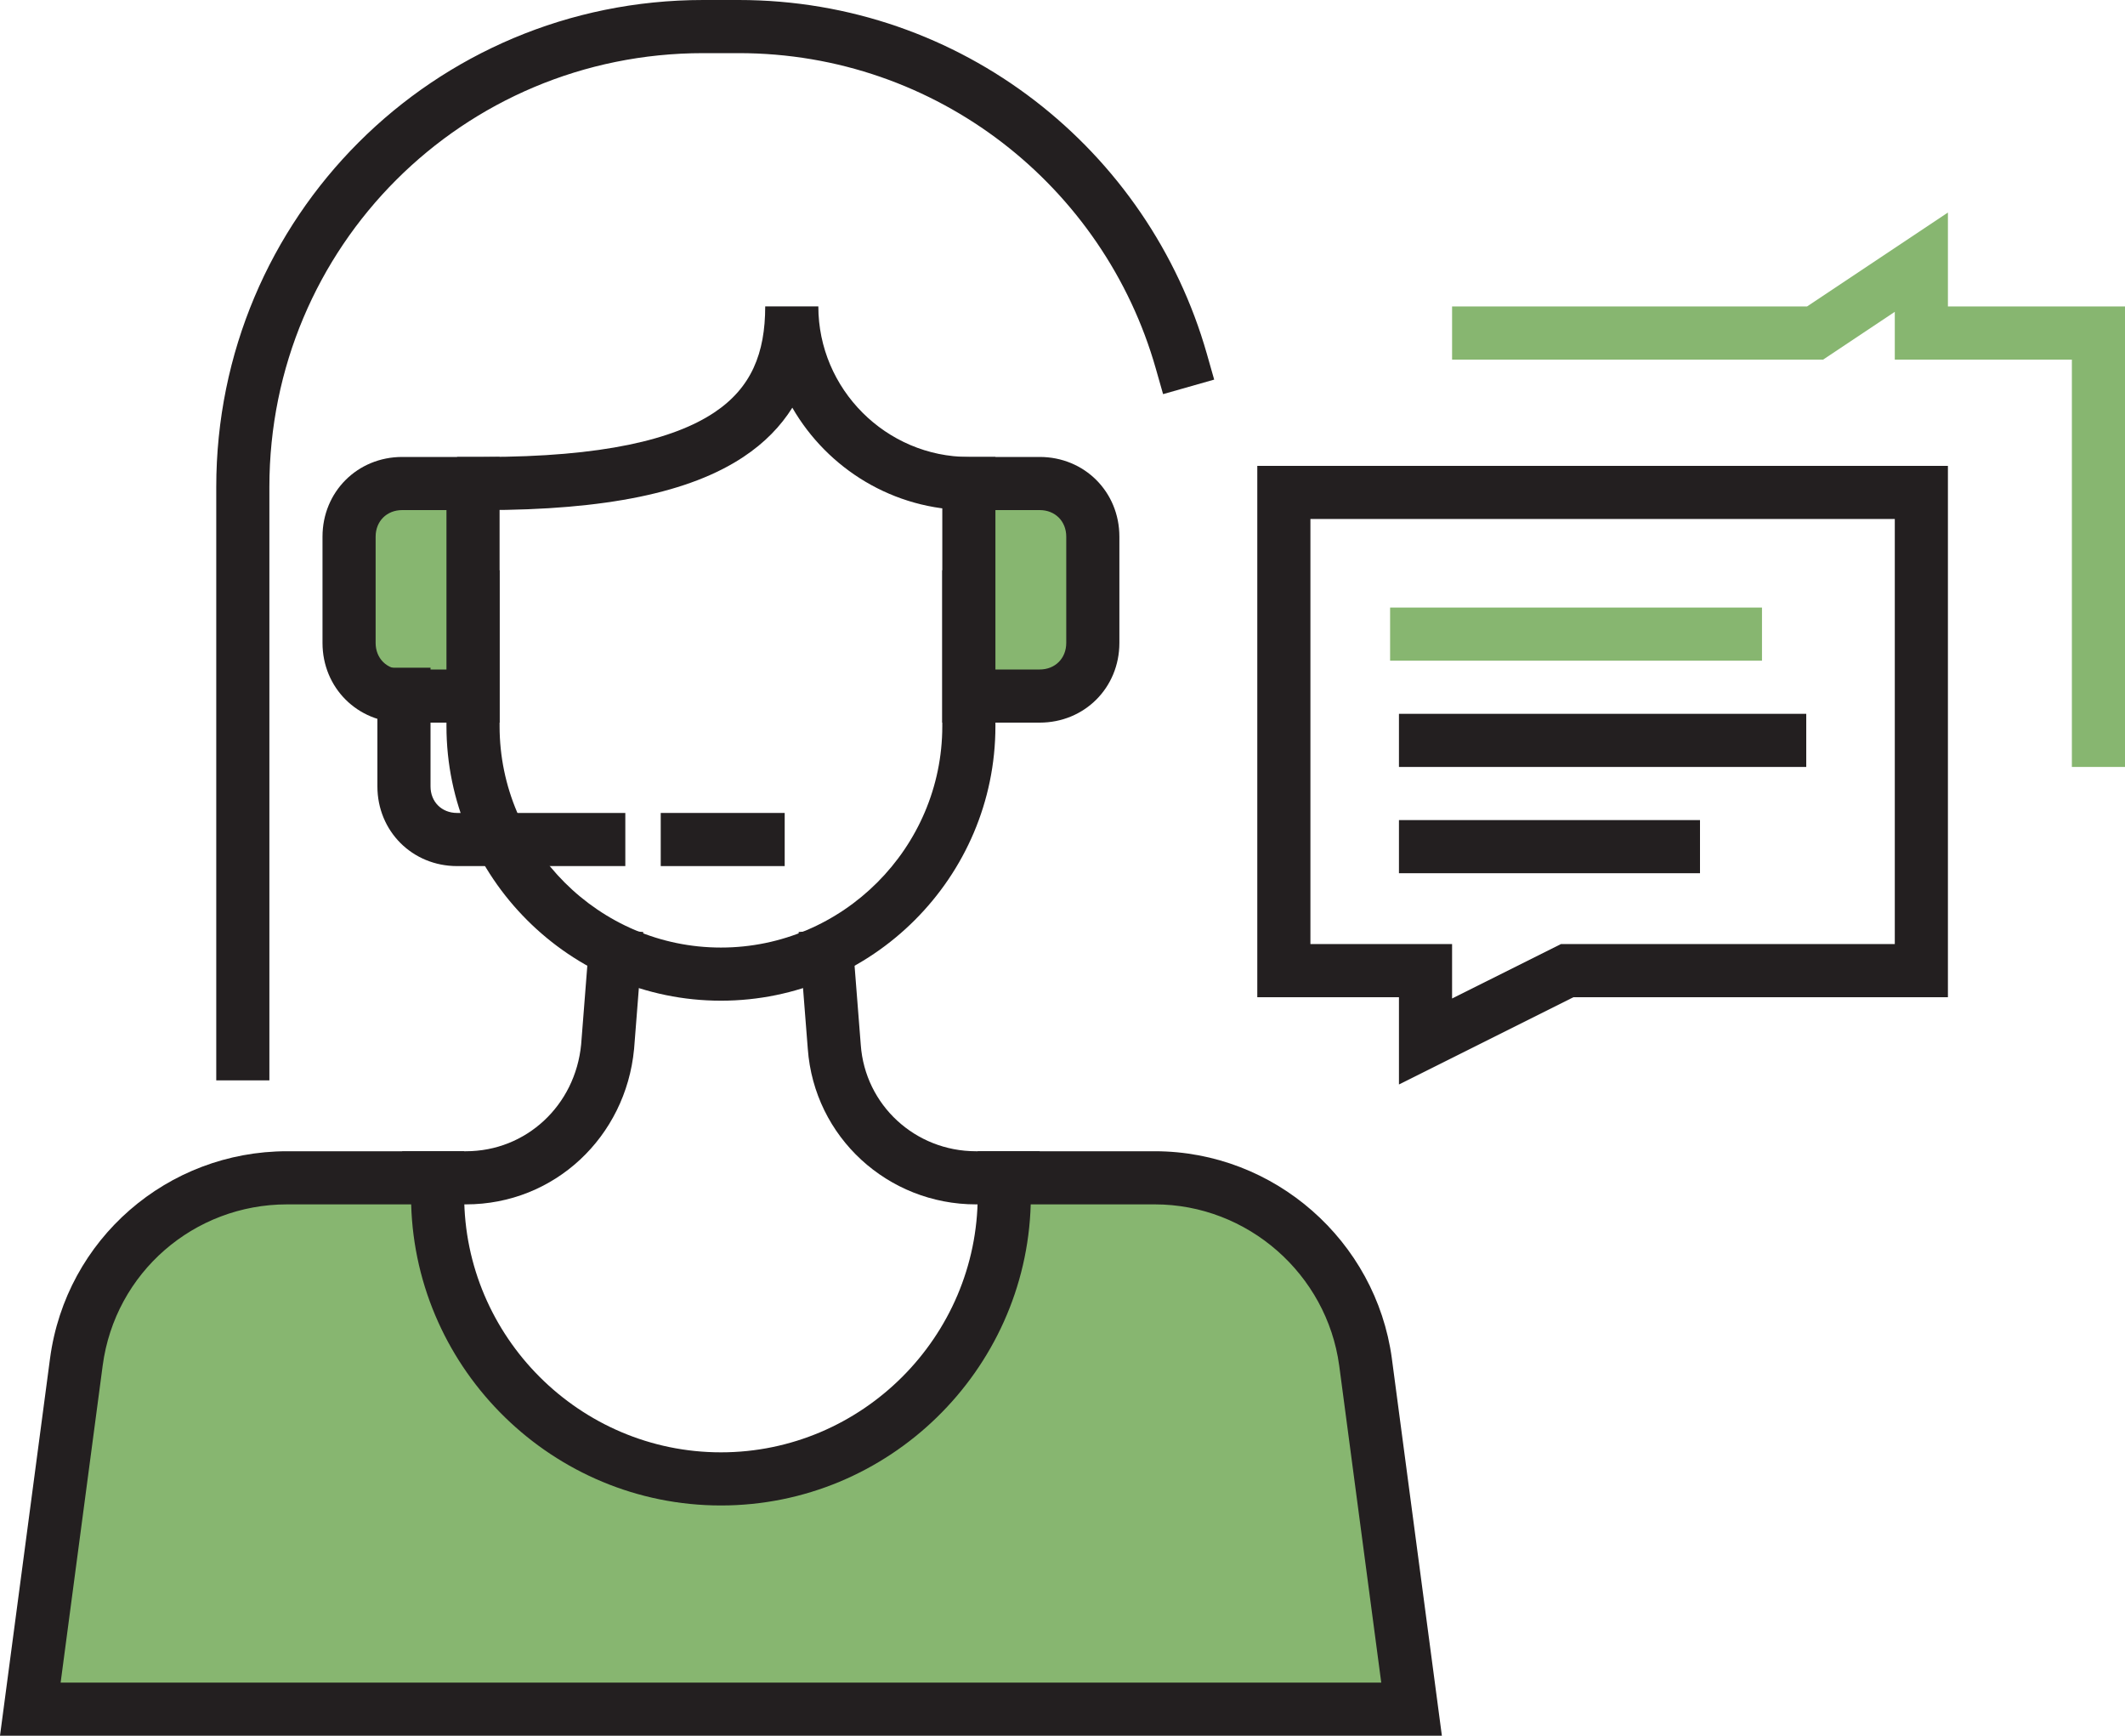
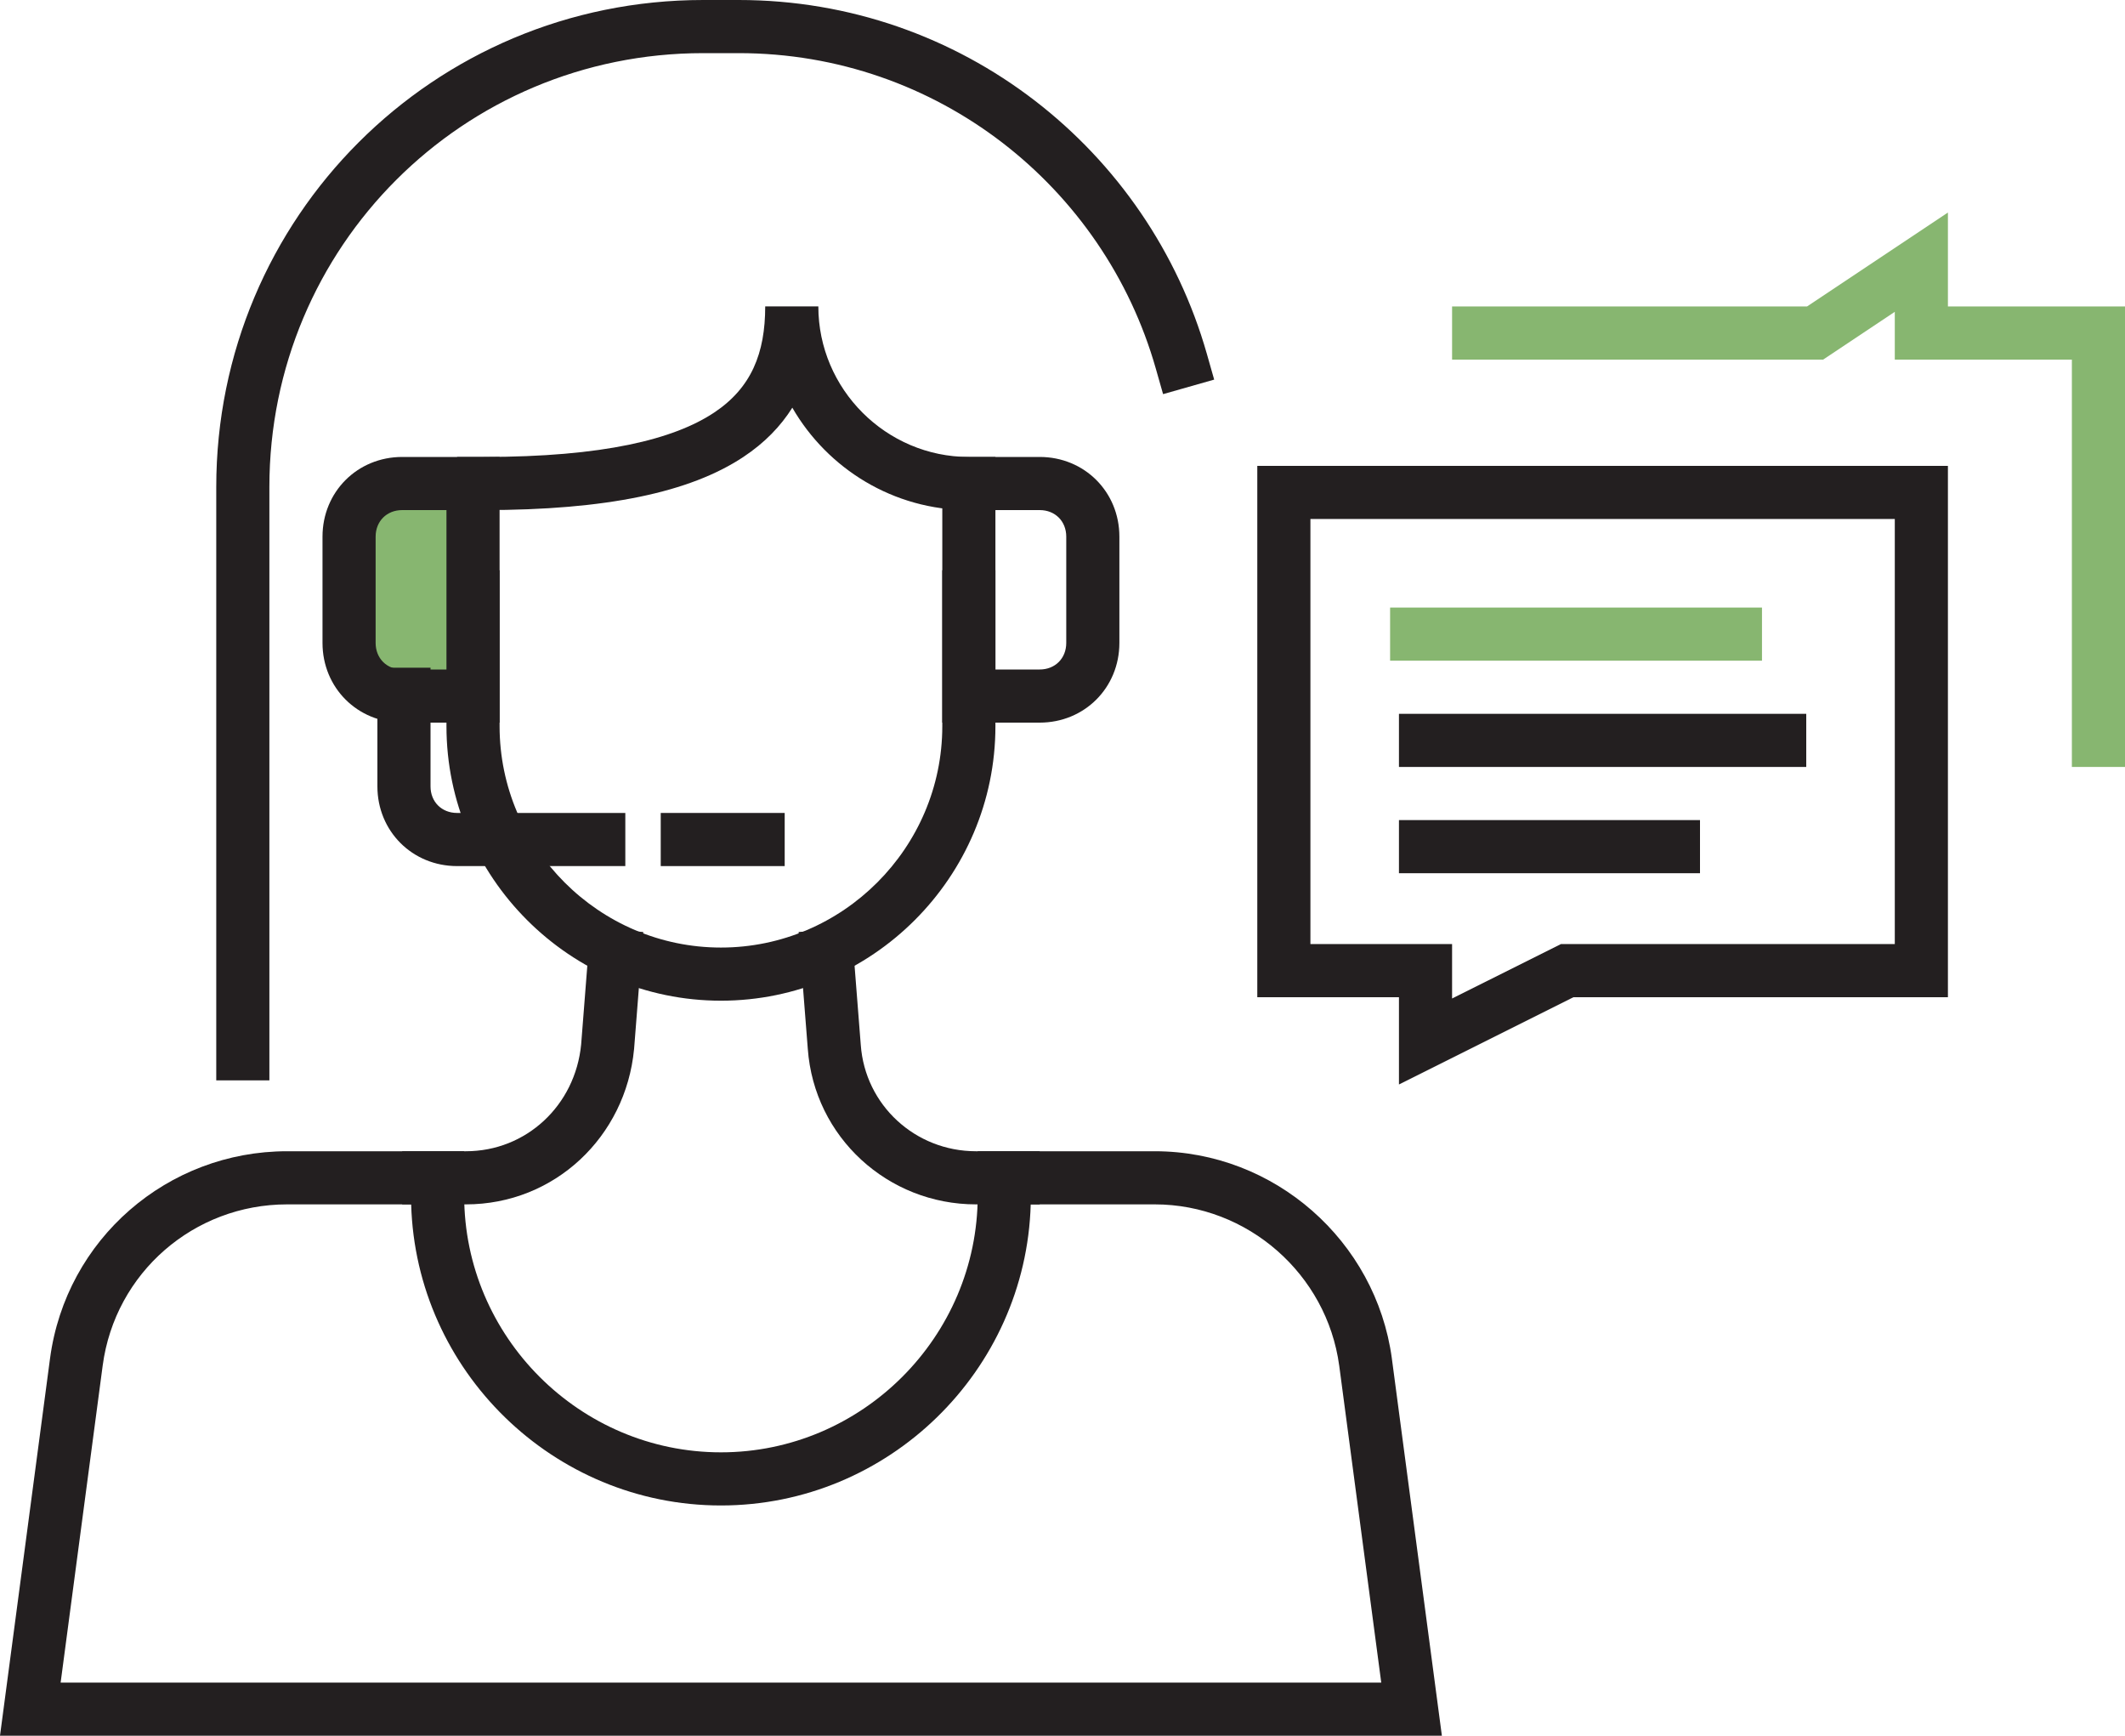
<svg xmlns="http://www.w3.org/2000/svg" width="120" height="98" viewBox="0 0 120 98">
  <path fillRule="evenodd" clipRule="evenodd" d="M28.212 32.2V41C28.212 47.871 33.841 53.5 40.712 53.5C47.584 53.5 53.212 47.871 53.212 41V32.2H56.212V41C56.212 49.528 49.241 56.5 40.712 56.5C32.184 56.5 25.212 49.528 25.212 41V32.2H28.212Z" fill="#231F20" />
  <path d="M26.712 39.3H22.712C21.012 39.3 19.712 38 19.712 36.3V30.3C19.712 28.6 21.012 27.3 22.712 27.3H26.712V39.3Z" fill="#87B670" />
  <path fillRule="evenodd" clipRule="evenodd" d="M22.712 28.8C21.841 28.8 21.212 29.428 21.212 30.3V36.3C21.212 37.172 21.841 37.8 22.712 37.8H25.212V28.8H22.712ZM18.212 30.3C18.212 27.772 20.184 25.8 22.712 25.8H28.212V40.8H22.712C20.184 40.8 18.212 38.828 18.212 36.3V30.3Z" fill="#231F20" />
-   <path d="M54.712 39.3H58.712C60.412 39.3 61.712 38 61.712 36.3V30.3C61.712 28.6 60.412 27.3 58.712 27.3H54.712V39.3Z" fill="#87B670" />
  <path fillRule="evenodd" clipRule="evenodd" d="M53.212 25.8H58.712C61.241 25.8 63.212 27.772 63.212 30.3V36.3C63.212 38.828 61.241 40.8 58.712 40.8H53.212V25.8ZM56.212 28.8V37.8H58.712C59.584 37.8 60.212 37.172 60.212 36.3V30.3C60.212 29.428 59.584 28.8 58.712 28.8H56.212Z" fill="#231F20" />
  <path fillRule="evenodd" clipRule="evenodd" d="M24.312 37.7V44.4C24.312 45.272 24.941 45.9 25.812 45.9H35.312V48.9H25.812C23.284 48.9 21.312 46.928 21.312 44.4V37.7H24.312Z" fill="#231F20" />
  <path fillRule="evenodd" clipRule="evenodd" d="M37.312 45.9H44.312V48.9H37.312V45.9Z" fill="#231F20" />
  <path fillRule="evenodd" clipRule="evenodd" d="M39.712 3C26.141 3 15.212 13.928 15.212 27.5V61H12.212V27.5C12.212 12.272 24.484 0 39.712 0H41.712C54.304 0 64.877 8.465 68.155 19.99L68.565 21.433L65.68 22.253L65.269 20.81C62.347 10.535 52.921 3 41.712 3H39.712Z" fill="#231F20" />
  <path fillRule="evenodd" clipRule="evenodd" d="M40.32 23.3C42.43 21.9 43.212 19.944 43.212 17.3H46.212C46.212 21.972 50.041 25.8 54.712 25.8H56.212V28.8H54.712C50.462 28.8 46.734 26.468 44.743 23.019C44.089 24.06 43.187 24.999 41.979 25.8C38.963 27.801 34.242 28.8 27.312 28.8H25.812V25.8H27.312C34.082 25.8 38.061 24.799 40.32 23.3Z" fill="#231F20" />
  <path fillRule="evenodd" clipRule="evenodd" d="M36.325 52.622L35.807 59.23L35.805 59.242C35.335 64.182 31.315 68 26.312 68H22.712V65H26.312C29.705 65 32.483 62.424 32.818 58.97L33.334 52.387L36.325 52.622Z" fill="#231F20" />
  <path fillRule="evenodd" clipRule="evenodd" d="M48.09 52.387L48.608 58.993C48.851 62.395 51.685 65 55.112 65H58.712V68H55.112C50.141 68 45.976 64.208 45.616 59.212L45.099 52.622L48.09 52.387Z" fill="#231F20" />
  <path fillRule="evenodd" clipRule="evenodd" d="M71 26.303H110V56.303H88.854L79 61.23V56.303H71V26.303ZM74 29.303V53.303H82V56.376L88.146 53.303H107V29.303H74Z" fill="#231F20" />
  <path fillRule="evenodd" clipRule="evenodd" d="M78.5 34.303H99.5V37.303H78.5V34.303Z" fill="#87B670" />
  <path fillRule="evenodd" clipRule="evenodd" d="M79 40.303H102V43.303H79V40.303Z" fill="#231F20" />
  <path fillRule="evenodd" clipRule="evenodd" d="M79 46.303H96V49.303H79V46.303Z" fill="#231F20" />
-   <path d="M24.712 67.5C24.712 76.3 31.912 83.5 40.712 83.5C49.512 83.5 56.712 76.3 56.712 67.5V66.5H65.212C71.212 66.5 76.312 71 77.112 76.9L79.712 96.5H40.812H1.712L4.312 76.9C5.112 70.9 10.212 66.5 16.212 66.5H24.712V67.5Z" fill="#87B670" />
  <path fillRule="evenodd" clipRule="evenodd" d="M16.212 68C10.957 68 6.499 71.851 5.799 77.098L3.424 95H78L75.626 77.102C75.626 77.1 75.625 77.099 75.625 77.098C74.924 71.939 70.456 68 65.212 68H58.205C57.938 77.399 50.173 85 40.712 85C31.251 85 23.486 77.399 23.219 68H16.212ZM2.825 76.702C3.726 69.949 9.468 65 16.212 65H26.212V67.5C26.212 75.472 32.74 82 40.712 82C48.684 82 55.212 75.472 55.212 67.5V65H65.212C71.967 65 77.698 70.059 78.599 76.698L78.599 76.703L81.424 98H0L2.825 76.702Z" fill="#231F20" />
  <path fillRule="evenodd" clipRule="evenodd" d="M110 12V17.303H120V43.303H117V20.303H107V17.606L102.954 20.303H82V17.303H102.046L110 12Z" fill="#87B670" />
</svg>